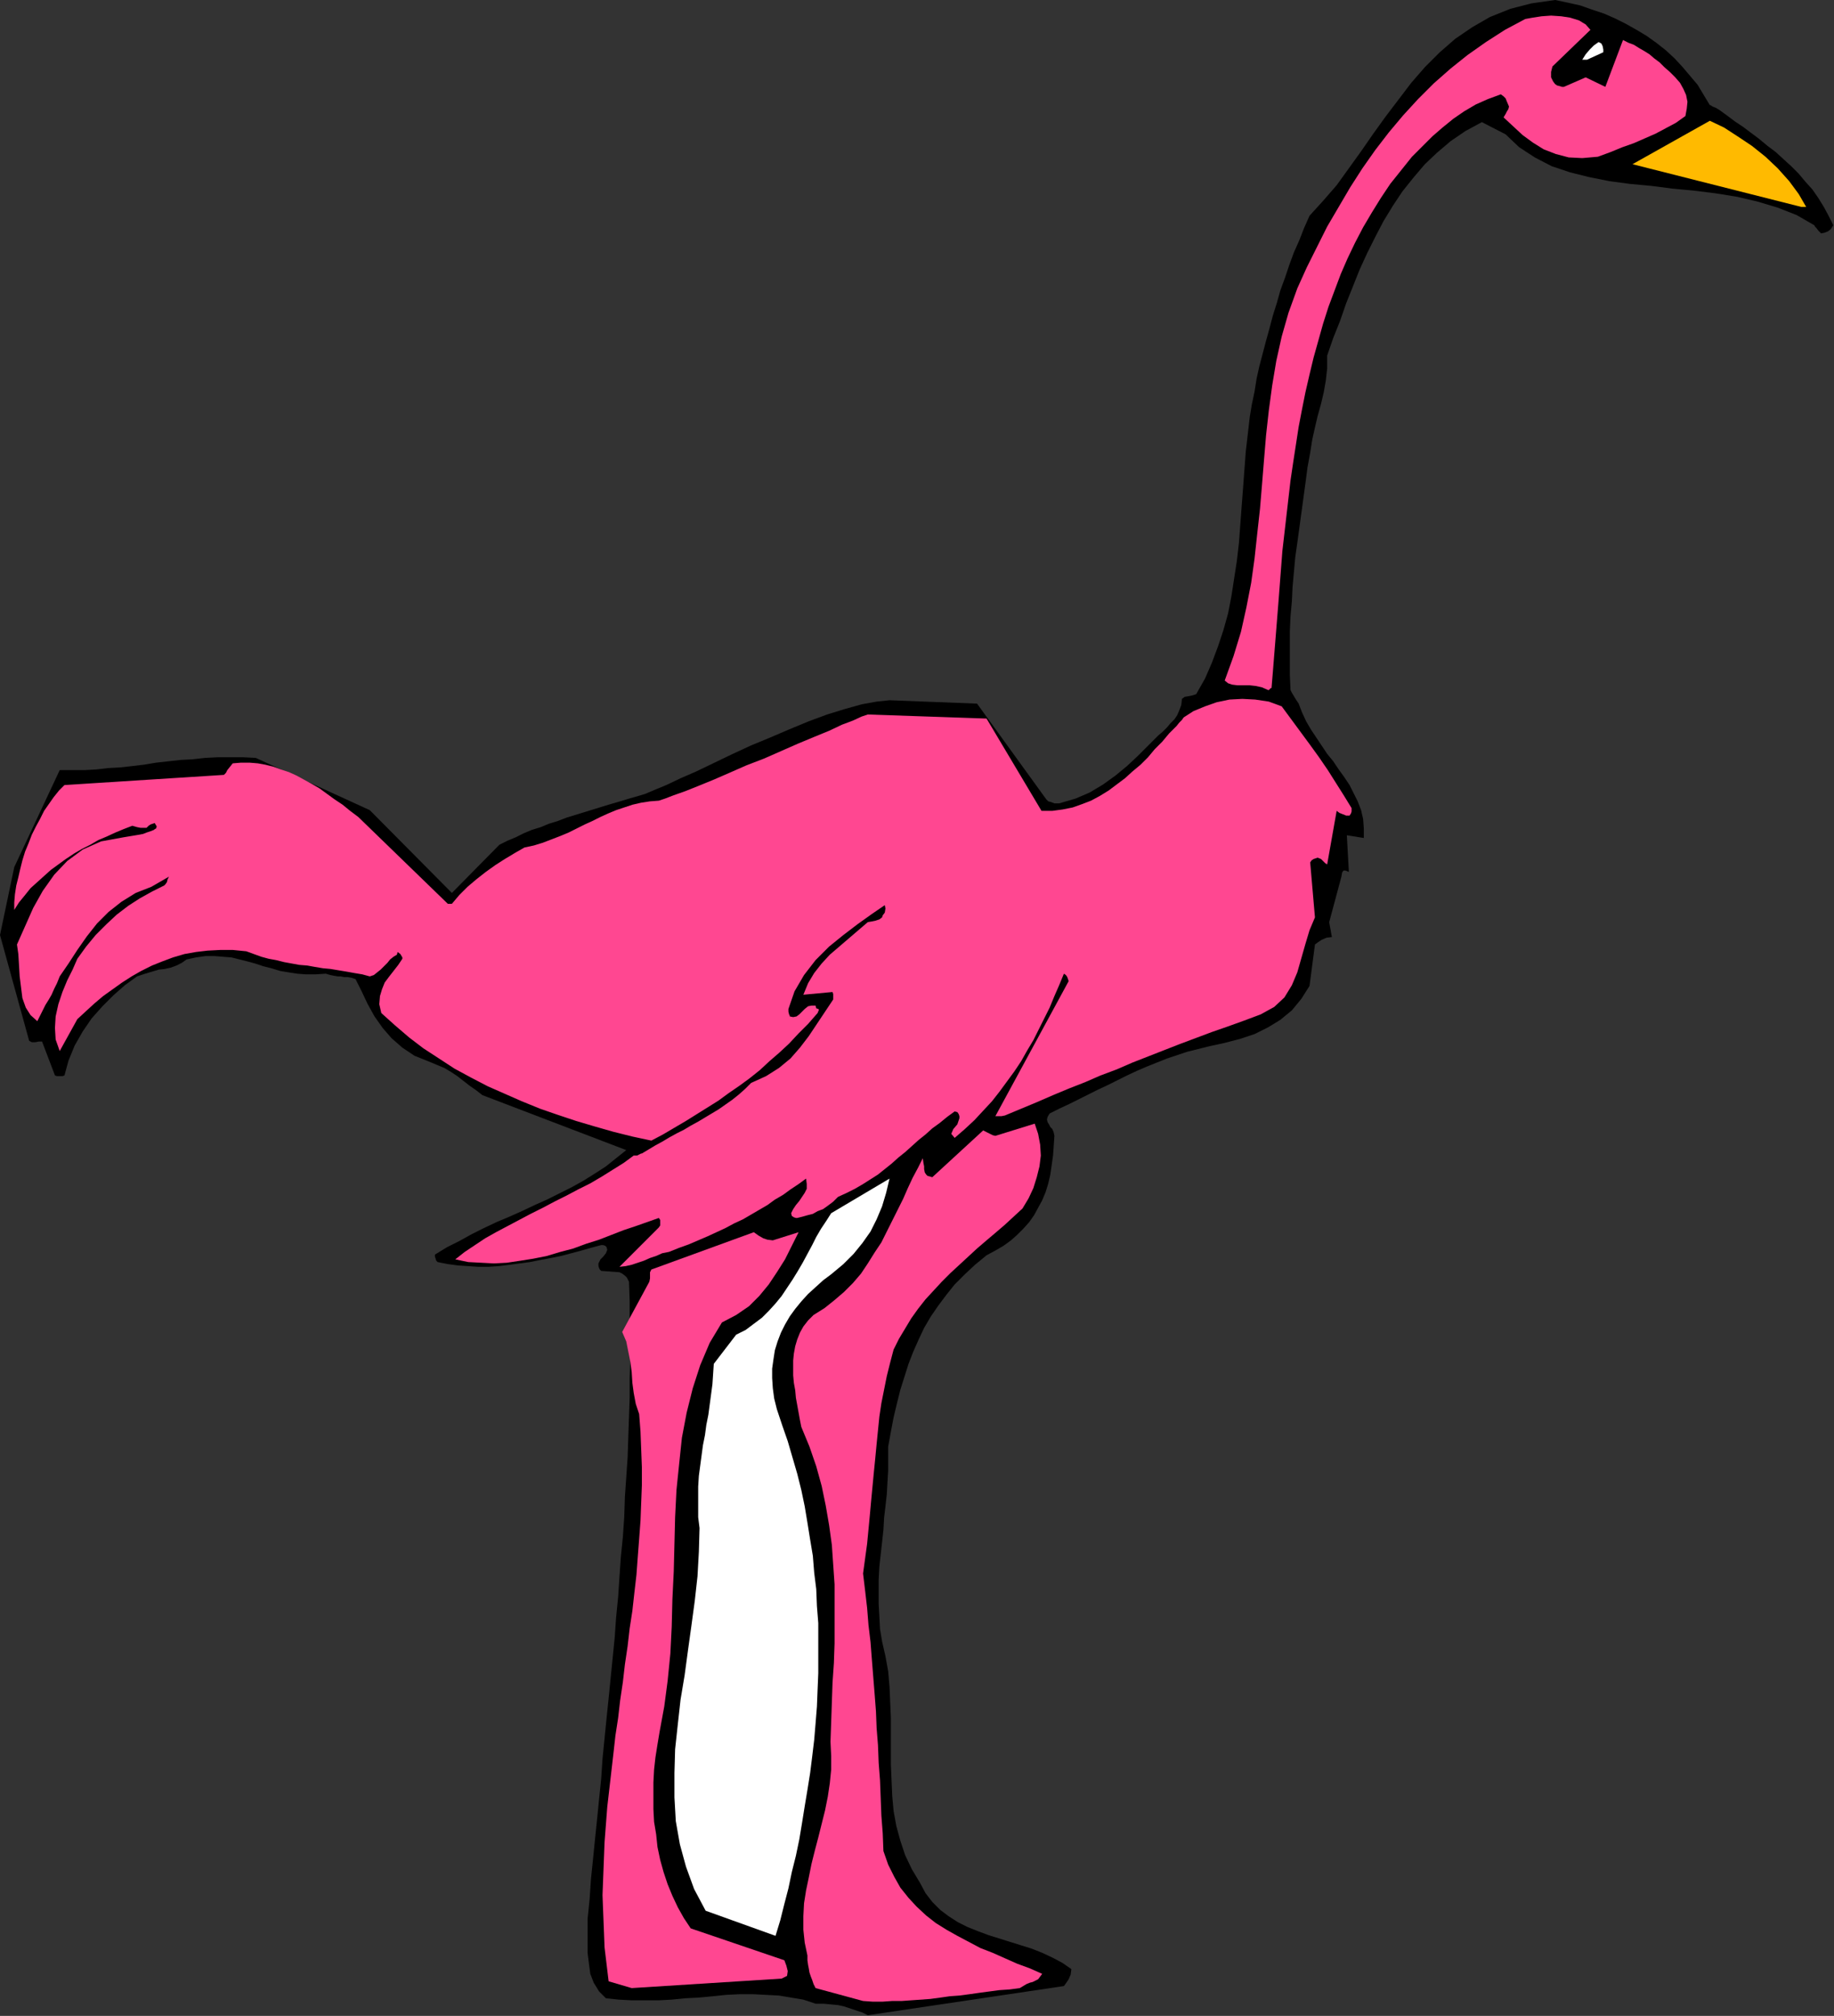
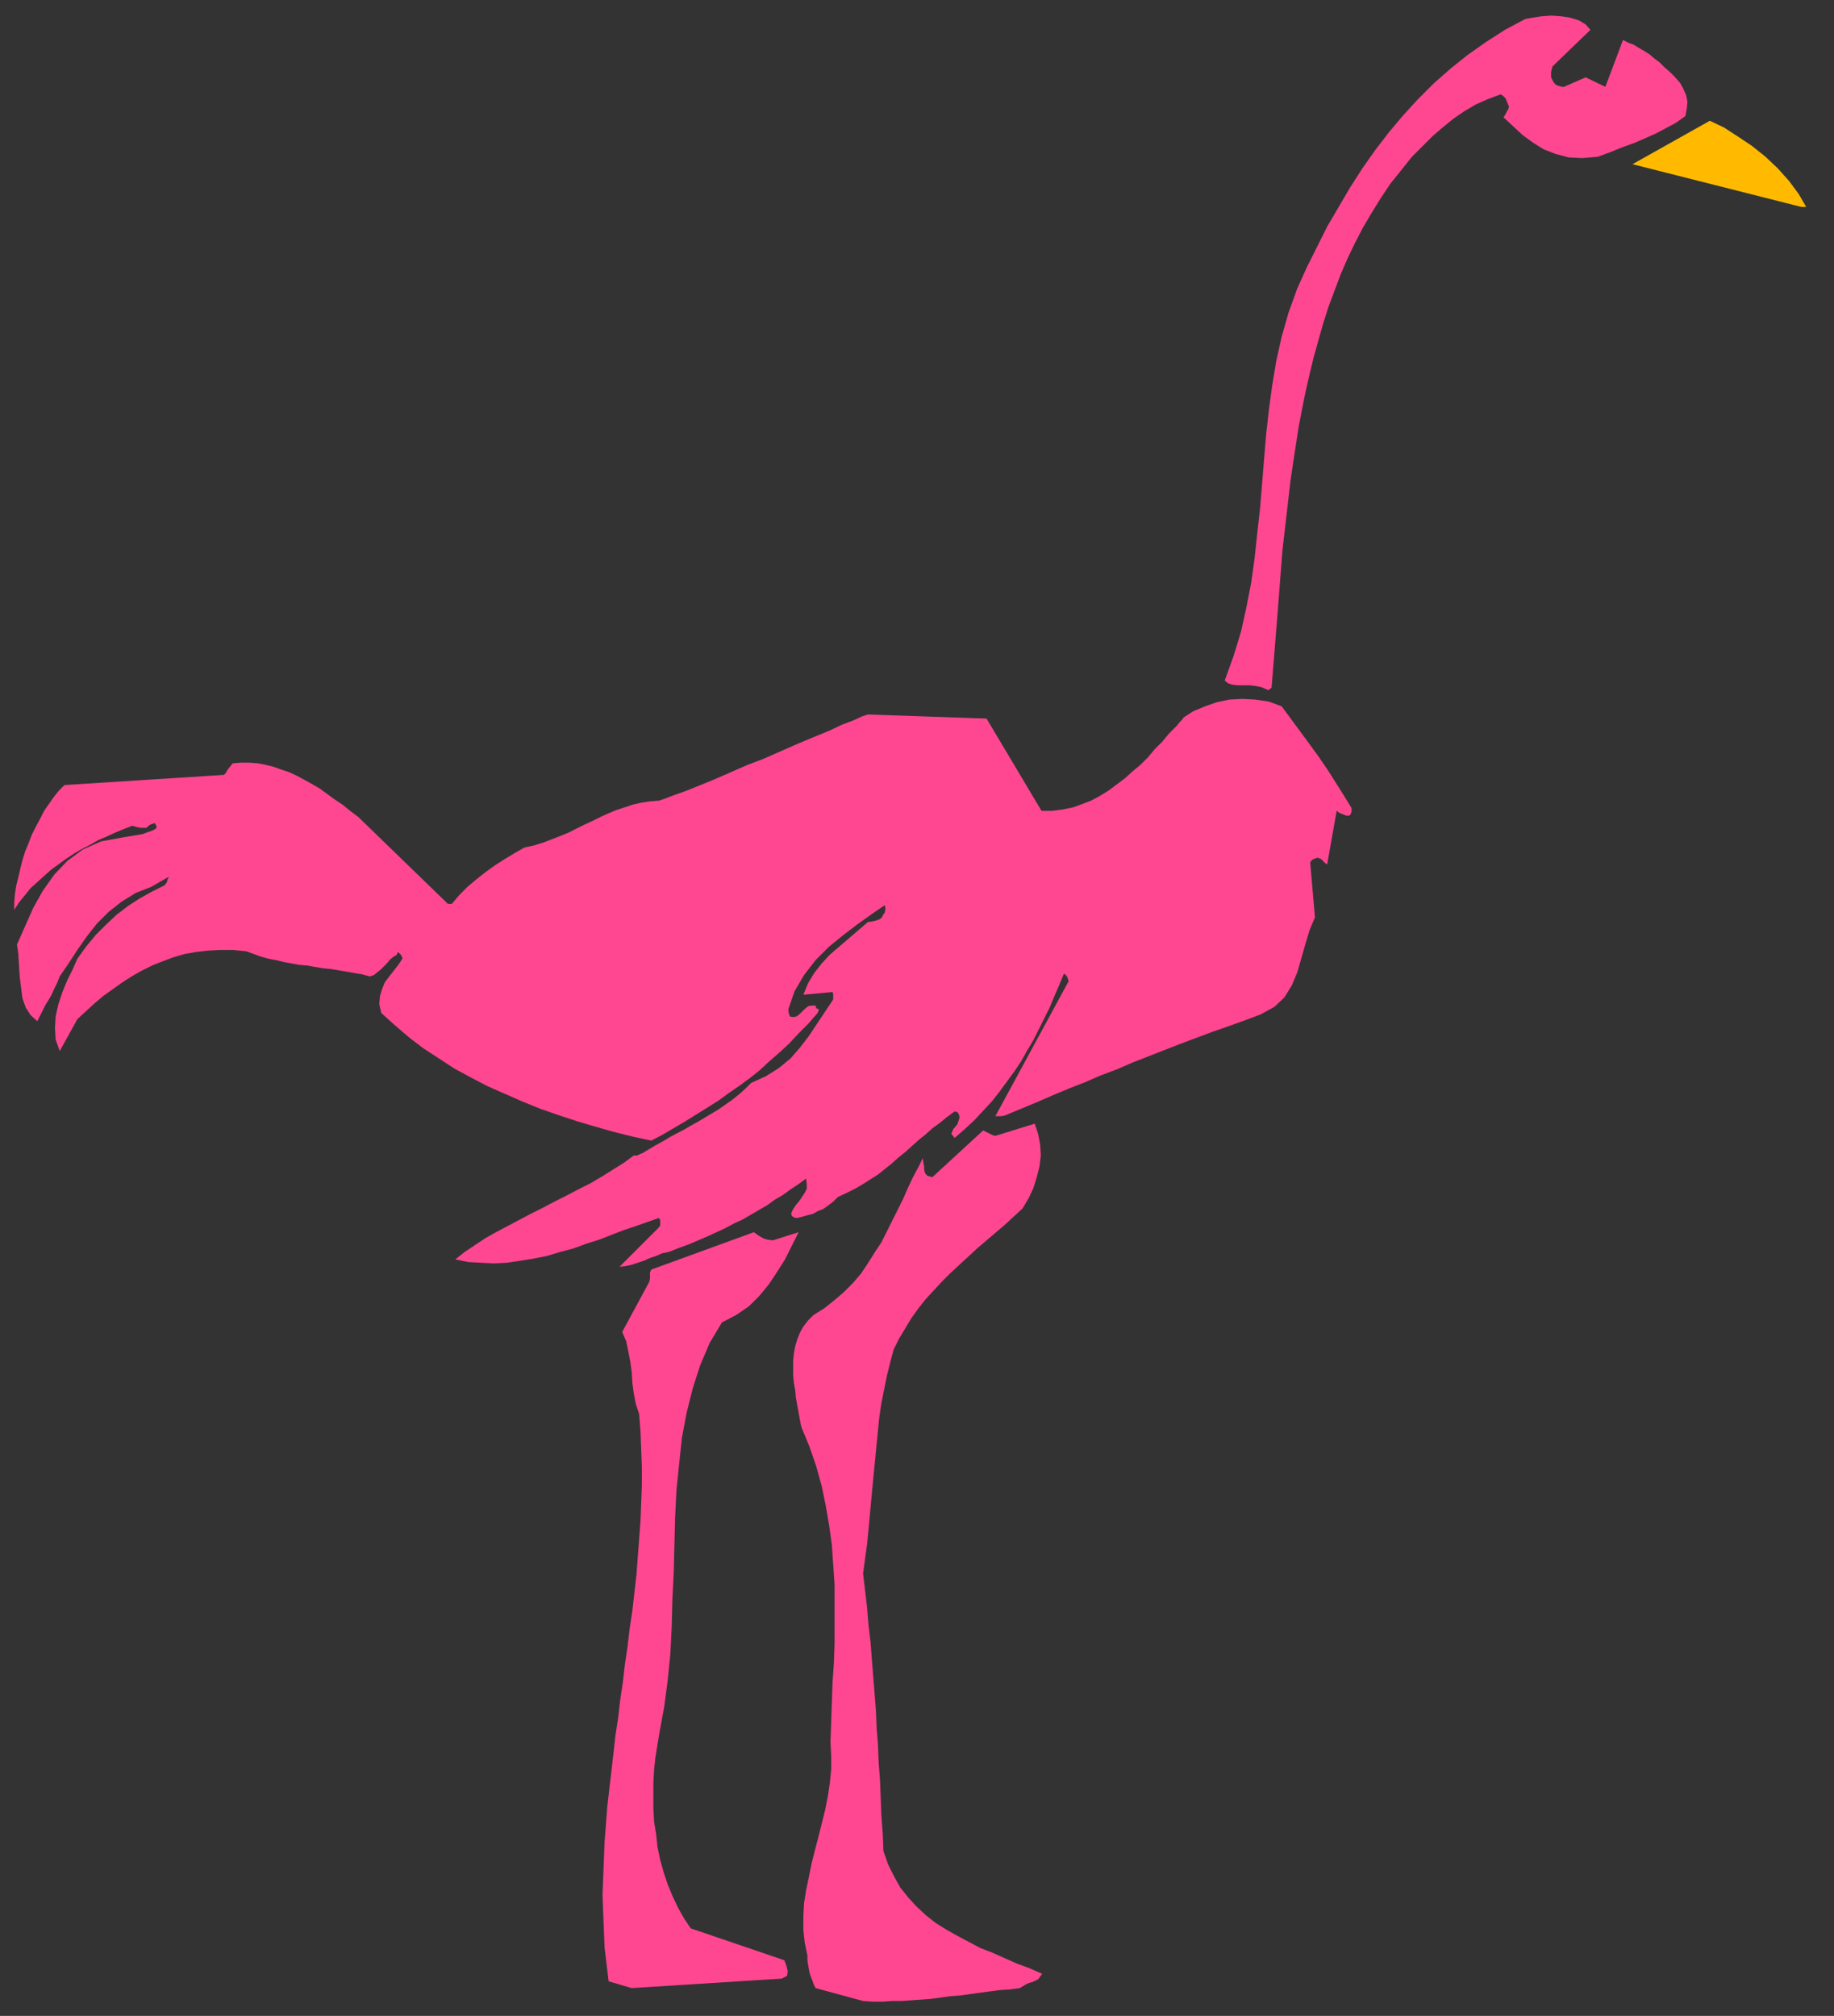
<svg xmlns="http://www.w3.org/2000/svg" xmlns:ns1="http://sodipodi.sourceforge.net/DTD/sodipodi-0.dtd" xmlns:ns2="http://www.inkscape.org/namespaces/inkscape" version="1.0" width="68.656mm" height="75.463mm" id="svg23" ns1:docname="AD000653.WMF">
  <rect width="100%" height="100%" fill="#333333" stroke="none" />
  <ns1:namedview pagecolor="#ffffff" bordercolor="#666666" borderopacity="1" objecttolerance="10" gridtolerance="10" guidetolerance="10" ns2:pageopacity="0" ns2:pageshadow="2" ns2:window-width="640" ns2:window-height="480" id="namedview25" />
  <defs id="defs3">
    <pattern id="WMFhbasepattern" patternUnits="userSpaceOnUse" width="6" height="6" x="0" y="0" />
  </defs>
-   <path style="fill:#000000;fill-rule:evenodd;fill-opacity:1;stroke:none;" d="  M 52.32,114.624   L 63.936,126.336   L 70.656,119.52   L 71.808,118.944   L 72.96,118.464   L 74.112,117.888   L 75.264,117.408   L 76.512,117.024   L 77.664,116.544   L 78.912,116.16   L 80.16,115.68   L 81.408,115.296   L 82.656,114.912   L 83.904,114.528   L 85.152,114.144   L 86.4,113.76   L 87.744,113.376   L 88.992,112.992   L 90.336,112.608   L 91.296,112.32   L 92.64,111.744   L 94.272,111.072   L 96.288,110.112   L 98.496,109.152   L 100.896,108   L 103.488,106.752   L 106.176,105.504   L 108.96,104.352   L 111.648,103.2   L 114.432,102.048   L 117.024,101.088   L 119.52,100.32   L 121.92,99.648   L 124.032,99.264   L 125.856,99.072   L 138.24,99.552   L 148.032,113.088   L 148.32,113.376   L 148.704,113.472   L 149.184,113.664   L 149.856,113.664   L 152.16,112.992   L 154.176,112.128   L 156.096,110.976   L 157.824,109.728   L 159.456,108.384   L 160.992,106.944   L 162.432,105.504   L 163.872,104.064   L 164.544,103.488   L 165.12,102.912   L 165.6,102.336   L 166.176,101.76   L 166.56,101.184   L 166.848,100.512   L 167.136,99.744   L 167.232,98.88   L 167.616,98.592   L 168.192,98.496   L 168.672,98.4   L 169.248,98.208   L 170.496,96   L 171.456,93.792   L 172.32,91.488   L 173.088,89.184   L 173.76,86.784   L 174.24,84.288   L 174.624,81.792   L 175.008,79.296   L 175.296,76.8   L 175.488,74.208   L 175.68,71.616   L 175.872,69.12   L 176.064,66.528   L 176.256,63.936   L 176.544,61.44   L 176.832,58.944   L 177.12,57.216   L 177.504,55.392   L 177.792,53.568   L 178.176,51.84   L 178.656,50.016   L 179.136,48.192   L 179.616,46.464   L 180.096,44.64   L 180.672,42.816   L 181.152,41.088   L 181.824,39.264   L 182.4,37.536   L 183.072,35.712   L 183.84,33.984   L 184.512,32.256   L 185.28,30.528   L 187.2,28.416   L 189.12,26.208   L 190.848,23.808   L 192.576,21.408   L 194.304,18.912   L 196.032,16.512   L 197.856,14.112   L 199.68,11.712   L 201.6,9.504   L 203.712,7.392   L 205.92,5.472   L 208.32,3.84   L 210.816,2.4   L 213.696,1.248   L 216.672,0.48   L 220.032,0   L 221.856,0.384   L 223.584,0.768   L 225.216,1.344   L 226.944,1.92   L 228.48,2.592   L 230.016,3.36   L 231.552,4.224   L 232.992,5.088   L 234.336,6.048   L 235.68,7.104   L 236.928,8.256   L 238.08,9.504   L 239.136,10.752   L 240.192,12   L 241.056,13.44   L 241.92,14.88   L 242.016,14.88   L 242.304,15.072   L 242.784,15.264   L 243.264,15.552   L 244.32,16.32   L 245.472,17.184   L 246.624,17.952   L 247.776,18.816   L 248.928,19.68   L 250.08,20.64   L 251.232,21.504   L 252.384,22.56   L 253.44,23.52   L 254.496,24.576   L 255.456,25.728   L 256.416,26.784   L 257.28,28.032   L 258.048,29.28   L 258.72,30.528   L 259.392,31.872   L 259.008,32.448   L 258.624,32.736   L 258.144,32.928   L 257.664,33.024   L 257.28,32.64   L 256.992,32.256   L 256.8,32.064   L 256.704,31.872   L 254.208,30.432   L 251.52,29.376   L 248.64,28.512   L 245.76,27.84   L 242.784,27.36   L 239.712,26.976   L 236.64,26.688   L 233.664,26.304   L 230.592,26.016   L 227.712,25.632   L 224.832,25.056   L 222.144,24.384   L 219.552,23.52   L 217.152,22.272   L 214.944,20.832   L 213.024,19.008   L 209.664,17.28   L 207.36,18.528   L 205.248,19.968   L 203.328,21.6   L 201.6,23.232   L 199.968,25.152   L 198.432,27.072   L 197.088,29.088   L 195.744,31.296   L 194.592,33.504   L 193.44,35.808   L 192.384,38.112   L 191.424,40.512   L 190.464,42.912   L 189.6,45.408   L 188.64,47.808   L 187.776,50.304   L 187.776,52.128   L 187.584,53.856   L 187.296,55.488   L 186.912,57.12   L 186.432,58.848   L 186.048,60.48   L 185.664,62.208   L 185.376,64.032   L 184.992,66.144   L 184.704,68.352   L 184.416,70.464   L 184.128,72.576   L 183.84,74.688   L 183.552,76.8   L 183.264,78.816   L 183.072,80.928   L 182.88,83.04   L 182.784,85.056   L 182.592,87.168   L 182.496,89.28   L 182.496,91.392   L 182.496,93.408   L 182.496,95.52   L 182.592,97.632   L 182.784,98.016   L 183.072,98.496   L 183.36,98.976   L 183.744,99.552   L 184.224,100.8   L 184.8,102.048   L 185.472,103.2   L 186.24,104.352   L 187.008,105.504   L 187.776,106.656   L 188.64,107.712   L 189.408,108.864   L 190.176,109.92   L 190.944,111.072   L 191.52,112.224   L 192.096,113.376   L 192.576,114.624   L 192.864,115.872   L 192.96,117.216   L 192.96,118.56   L 190.56,118.176   L 190.848,123.36   L 190.368,123.168   L 190.08,123.168   L 189.888,123.456   L 189.792,124.032   L 188.064,130.464   L 188.16,131.04   L 188.256,131.52   L 188.352,132.096   L 188.448,132.576   L 187.68,132.672   L 187.008,132.96   L 186.432,133.344   L 186.048,133.632   L 185.28,139.488   L 184.128,141.312   L 182.784,142.944   L 181.152,144.288   L 179.424,145.344   L 177.504,146.304   L 175.488,146.976   L 173.28,147.552   L 171.072,148.032   L 169.536,148.416   L 168,148.8   L 166.56,149.28   L 165.12,149.76   L 163.68,150.336   L 162.24,150.912   L 160.896,151.488   L 159.456,152.16   L 158.112,152.832   L 156.768,153.504   L 155.328,154.176   L 153.984,154.848   L 152.64,155.52   L 151.296,156.192   L 149.856,156.864   L 148.512,157.536   L 148.224,158.016   L 148.128,158.4   L 148.224,158.784   L 148.416,159.072   L 148.608,159.456   L 148.896,159.744   L 149.088,160.224   L 149.184,160.704   L 149.088,162.144   L 148.992,163.488   L 148.8,164.832   L 148.608,166.176   L 148.32,167.424   L 147.936,168.672   L 147.456,169.824   L 146.88,170.88   L 146.304,171.936   L 145.632,172.896   L 144.768,173.856   L 143.904,174.72   L 143.04,175.488   L 141.984,176.256   L 140.832,176.928   L 139.584,177.6   L 137.952,178.944   L 136.512,180.288   L 135.072,181.728   L 133.92,183.168   L 132.768,184.704   L 131.712,186.24   L 130.752,187.872   L 129.984,189.504   L 129.216,191.232   L 128.544,192.96   L 127.968,194.784   L 127.392,196.608   L 126.912,198.528   L 126.432,200.544   L 126.048,202.56   L 125.664,204.672   L 125.664,206.304   L 125.664,208.032   L 125.568,209.664   L 125.472,211.392   L 125.28,213.12   L 125.088,214.752   L 124.992,216.48   L 124.8,218.208   L 124.608,219.936   L 124.416,221.664   L 124.32,223.488   L 124.32,225.216   L 124.32,226.944   L 124.416,228.672   L 124.512,230.496   L 124.8,232.224   L 125.28,234.336   L 125.664,236.448   L 125.856,238.656   L 125.952,240.864   L 126.048,243.072   L 126.048,245.28   L 126.048,247.488   L 126.048,249.696   L 126.144,251.904   L 126.24,254.112   L 126.432,256.224   L 126.816,258.336   L 127.392,260.448   L 128.064,262.464   L 129.024,264.48   L 130.176,266.4   L 130.944,267.84   L 131.904,269.088   L 133.056,270.24   L 134.208,271.104   L 135.552,271.968   L 136.896,272.64   L 138.336,273.216   L 139.872,273.792   L 141.408,274.272   L 142.944,274.752   L 144.48,275.232   L 146.016,275.712   L 147.456,276.288   L 148.896,276.96   L 150.336,277.728   L 151.584,278.592   L 151.488,279.36   L 151.2,280.032   L 150.816,280.608   L 150.528,280.992   L 122.784,285.12   L 122.016,284.736   L 121.152,284.448   L 120.288,284.16   L 119.424,283.872   L 118.56,283.68   L 117.504,283.584   L 116.544,283.488   L 115.392,283.488   L 113.664,282.912   L 111.936,282.624   L 110.208,282.336   L 108.384,282.24   L 106.56,282.144   L 104.64,282.144   L 102.72,282.24   L 100.896,282.432   L 98.88,282.624   L 96.96,282.72   L 95.04,282.912   L 93.216,283.008   L 91.296,283.008   L 89.376,283.008   L 87.552,282.912   L 85.728,282.72   L 84.768,281.76   L 84,280.512   L 83.52,279.264   L 83.328,277.824   L 83.136,276.288   L 83.136,274.752   L 83.136,273.12   L 83.136,271.488   L 83.424,268.704   L 83.616,265.824   L 83.904,263.04   L 84.192,260.16   L 84.48,257.376   L 84.768,254.496   L 85.056,251.712   L 85.248,248.832   L 85.536,245.952   L 85.824,243.072   L 86.112,240.288   L 86.4,237.408   L 86.688,234.528   L 86.976,231.648   L 87.168,228.864   L 87.456,225.984   L 87.648,223.104   L 87.84,220.32   L 88.128,217.44   L 88.32,214.656   L 88.416,211.776   L 88.608,208.992   L 88.8,206.208   L 88.896,203.328   L 88.992,200.544   L 89.088,197.76   L 89.088,194.976   L 89.184,192.288   L 89.184,189.504   L 89.088,186.816   L 89.088,184.032   L 88.992,181.344   L 88.704,180.768   L 88.416,180.48   L 88.032,180.192   L 87.648,180   L 85.056,179.808   L 84.864,179.616   L 84.768,179.424   L 84.672,179.136   L 84.672,178.752   L 84.96,178.176   L 85.344,177.792   L 85.728,177.312   L 85.92,176.832   L 85.824,176.448   L 85.632,176.256   L 85.344,176.16   L 85.056,176.16   L 83.616,176.544   L 82.272,176.928   L 80.832,177.312   L 79.392,177.696   L 77.952,177.984   L 76.416,178.272   L 74.976,178.56   L 73.536,178.752   L 72.096,178.944   L 70.56,179.136   L 69.12,179.232   L 67.68,179.232   L 66.24,179.136   L 64.8,179.04   L 63.36,178.848   L 61.92,178.56   L 61.728,178.368   L 61.632,178.08   L 61.536,177.792   L 61.536,177.504   L 63.264,176.448   L 64.992,175.584   L 66.72,174.624   L 68.448,173.76   L 70.272,172.896   L 72.096,172.128   L 73.824,171.36   L 75.648,170.496   L 77.376,169.728   L 79.104,168.864   L 80.832,168   L 82.56,167.04   L 84.096,166.08   L 85.728,165.024   L 87.168,163.872   L 88.608,162.72   L 68.256,154.944   L 67.392,154.272   L 66.432,153.6   L 65.568,152.928   L 64.704,152.256   L 63.84,151.68   L 62.88,151.104   L 61.728,150.624   L 60.576,150.144   L 58.656,149.376   L 56.928,148.224   L 55.392,146.88   L 54.144,145.44   L 52.992,143.808   L 52.032,142.08   L 51.168,140.256   L 50.304,138.528   L 49.728,138.336   L 49.152,138.24   L 48.672,138.24   L 48.192,138.144   L 47.808,138.144   L 47.232,138.048   L 46.752,137.952   L 46.08,137.76   L 44.64,137.856   L 43.296,137.856   L 42.048,137.76   L 40.8,137.568   L 39.648,137.376   L 38.4,136.992   L 37.248,136.704   L 36.096,136.32   L 35.04,136.032   L 33.888,135.744   L 32.736,135.456   L 31.488,135.36   L 30.336,135.264   L 29.088,135.264   L 27.744,135.456   L 26.4,135.744   L 25.728,136.224   L 24.96,136.608   L 24.192,136.896   L 23.328,137.088   L 22.464,137.184   L 21.504,137.472   L 20.544,137.76   L 19.392,138.144   L 17.664,139.392   L 16.032,140.832   L 14.496,142.368   L 12.96,144.096   L 11.712,145.92   L 10.56,147.936   L 9.696,150.048   L 9.12,152.16   L 8.832,152.256   L 8.448,152.256   L 8.064,152.256   L 7.776,152.16   L 5.952,147.36   L 5.472,147.36   L 4.992,147.456   L 4.512,147.456   L 4.128,147.264   L 0,132.288   L 2.016,122.688   L 8.448,108.96   L 10.176,108.96   L 11.904,108.96   L 13.632,108.864   L 15.264,108.672   L 16.992,108.576   L 18.72,108.384   L 20.352,108.192   L 22.08,107.904   L 23.808,107.712   L 25.536,107.52   L 27.264,107.424   L 28.992,107.232   L 30.816,107.136   L 32.544,107.136   L 34.368,107.136   L 36.192,107.232   L 52.32,114.624  z " id="path5" />
  <path style="fill:#ff4791;fill-rule:evenodd;fill-opacity:1;stroke:none;" d="  M 50.688,115.584   L 63.36,127.872   L 63.456,127.872   L 63.648,127.872   L 63.84,127.872   L 63.936,127.872   L 64.992,126.624   L 66.144,125.472   L 67.392,124.416   L 68.736,123.36   L 70.08,122.4   L 71.424,121.536   L 72.864,120.672   L 74.208,119.904   L 75.552,119.616   L 76.8,119.232   L 78.048,118.752   L 79.296,118.272   L 80.448,117.792   L 81.6,117.216   L 82.752,116.64   L 83.808,116.16   L 84.96,115.584   L 86.016,115.104   L 87.168,114.624   L 88.32,114.24   L 89.472,113.856   L 90.72,113.568   L 91.968,113.376   L 93.216,113.28   L 94.08,112.992   L 95.328,112.512   L 96.96,111.936   L 98.88,111.168   L 100.992,110.304   L 103.2,109.344   L 105.6,108.288   L 108.096,107.328   L 110.496,106.272   L 112.896,105.216   L 115.2,104.256   L 117.312,103.392   L 119.136,102.528   L 120.672,101.952   L 121.92,101.376   L 122.784,101.088   L 139.584,101.664   L 147.36,114.72   L 148.896,114.72   L 150.336,114.528   L 151.776,114.24   L 153.12,113.76   L 154.368,113.28   L 155.616,112.608   L 156.864,111.84   L 158.016,110.976   L 159.168,110.112   L 160.224,109.152   L 161.376,108.192   L 162.432,107.136   L 163.392,105.984   L 164.448,104.928   L 165.408,103.776   L 166.464,102.72   L 166.848,102.24   L 167.232,101.856   L 167.424,101.568   L 167.52,101.472   L 168.864,100.608   L 170.496,99.936   L 172.128,99.36   L 173.952,98.976   L 175.776,98.88   L 177.6,98.976   L 179.52,99.264   L 181.344,99.936   L 182.688,101.76   L 184.032,103.584   L 185.376,105.408   L 186.624,107.136   L 187.872,108.96   L 189.024,110.784   L 190.176,112.608   L 191.232,114.336   L 191.232,114.528   L 191.232,114.816   L 191.136,115.104   L 190.944,115.392   L 190.464,115.392   L 189.984,115.2   L 189.504,115.008   L 189.12,114.72   L 187.776,122.304   L 187.488,122.112   L 187.2,121.824   L 186.912,121.536   L 186.432,121.344   L 186.144,121.44   L 185.856,121.536   L 185.568,121.728   L 185.376,122.016   L 186.048,129.792   L 185.28,131.616   L 184.704,133.536   L 184.128,135.552   L 183.552,137.568   L 182.784,139.392   L 181.728,141.12   L 180.288,142.464   L 178.368,143.52   L 176.064,144.384   L 173.664,145.248   L 171.456,146.016   L 169.152,146.88   L 166.848,147.744   L 164.64,148.608   L 162.432,149.472   L 160.224,150.336   L 158.016,151.296   L 155.712,152.16   L 153.504,153.12   L 151.296,153.984   L 148.992,154.944   L 146.784,155.904   L 144.48,156.864   L 142.176,157.824   L 141.696,157.92   L 141.216,157.92   L 140.928,157.92   L 140.832,157.92   L 151.2,138.816   L 151.104,138.528   L 151.008,138.24   L 150.816,137.952   L 150.528,137.76   L 149.856,139.392   L 149.184,140.928   L 148.512,142.56   L 147.744,144.096   L 146.976,145.632   L 146.208,147.168   L 145.344,148.608   L 144.48,150.144   L 143.52,151.584   L 142.464,153.024   L 141.408,154.464   L 140.352,155.808   L 139.104,157.152   L 137.856,158.496   L 136.512,159.744   L 135.072,160.992   L 134.592,160.416   L 134.88,159.744   L 135.456,159.072   L 135.744,158.208   L 135.744,157.92   L 135.648,157.632   L 135.456,157.344   L 135.072,157.248   L 134.016,158.016   L 132.96,158.88   L 131.904,159.648   L 130.944,160.512   L 129.984,161.28   L 129.024,162.144   L 128.064,163.008   L 127.104,163.776   L 126.144,164.64   L 125.184,165.408   L 124.224,166.176   L 123.168,166.848   L 122.112,167.52   L 120.96,168.192   L 119.808,168.768   L 118.56,169.344   L 117.888,170.016   L 117.12,170.592   L 116.448,171.072   L 115.68,171.36   L 115.008,171.744   L 114.24,171.936   L 113.568,172.128   L 112.8,172.32   L 112.608,172.32   L 112.32,172.224   L 112.032,172.032   L 111.936,171.648   L 112.224,171.072   L 112.608,170.496   L 113.088,169.92   L 113.472,169.344   L 113.856,168.768   L 114.144,168.192   L 114.144,167.52   L 114.048,166.752   L 112.992,167.52   L 111.84,168.288   L 110.784,169.056   L 109.632,169.728   L 108.576,170.496   L 107.424,171.168   L 106.272,171.84   L 105.12,172.512   L 103.872,173.088   L 102.624,173.76   L 101.376,174.336   L 100.128,174.912   L 98.784,175.488   L 97.44,176.064   L 96.096,176.544   L 94.656,177.12   L 93.696,177.312   L 92.832,177.696   L 91.968,177.984   L 91.104,178.368   L 90.24,178.656   L 89.376,178.944   L 88.512,179.136   L 87.648,179.232   L 93.216,173.664   L 93.408,173.376   L 93.408,172.992   L 93.408,172.608   L 93.216,172.32   L 91.584,172.896   L 89.952,173.472   L 88.224,174.048   L 86.496,174.72   L 84.768,175.392   L 82.944,175.968   L 81.12,176.64   L 79.296,177.12   L 77.376,177.696   L 75.456,178.08   L 73.632,178.368   L 71.712,178.656   L 69.888,178.752   L 68.064,178.656   L 66.24,178.56   L 64.416,178.176   L 65.76,177.12   L 67.2,176.16   L 68.64,175.2   L 70.176,174.336   L 71.808,173.472   L 73.44,172.608   L 75.072,171.744   L 76.8,170.88   L 78.432,170.016   L 80.16,169.152   L 81.792,168.288   L 83.52,167.424   L 85.152,166.464   L 86.688,165.504   L 88.224,164.544   L 89.664,163.488   L 90.144,163.488   L 90.528,163.296   L 90.72,163.2   L 90.816,163.2   L 91.776,162.624   L 92.736,162.048   L 93.792,161.472   L 94.752,160.896   L 95.808,160.32   L 96.768,159.84   L 97.728,159.264   L 98.784,158.688   L 99.744,158.112   L 100.704,157.536   L 101.664,156.96   L 102.624,156.288   L 103.584,155.616   L 104.544,154.848   L 105.408,154.08   L 106.272,153.216   L 108.384,152.256   L 110.208,151.104   L 111.84,149.76   L 113.184,148.224   L 114.432,146.592   L 115.584,144.864   L 116.736,143.136   L 117.888,141.408   L 117.888,141.216   L 117.888,140.928   L 117.888,140.64   L 117.792,140.352   L 113.664,140.736   L 114.336,139.104   L 115.2,137.664   L 116.256,136.32   L 117.408,135.072   L 118.752,133.92   L 120.096,132.768   L 121.44,131.616   L 122.784,130.464   L 123.36,130.368   L 123.84,130.272   L 124.416,130.08   L 124.8,129.792   L 124.896,129.504   L 125.184,129.12   L 125.28,128.544   L 125.184,128.064   L 123.36,129.312   L 121.344,130.752   L 119.328,132.288   L 117.312,133.92   L 115.392,135.84   L 113.76,137.952   L 112.416,140.256   L 111.552,142.752   L 111.552,143.136   L 111.648,143.52   L 111.744,143.712   L 111.744,143.808   L 112.224,143.904   L 112.704,143.808   L 113.088,143.52   L 113.472,143.136   L 113.856,142.752   L 114.336,142.368   L 114.816,142.272   L 115.392,142.272   L 115.488,142.656   L 115.776,142.752   L 115.872,142.848   L 115.68,143.328   L 114.336,144.864   L 112.992,146.208   L 111.648,147.648   L 110.304,148.896   L 108.864,150.144   L 107.52,151.392   L 106.08,152.544   L 104.64,153.6   L 103.104,154.656   L 101.664,155.712   L 100.128,156.672   L 98.592,157.632   L 97.056,158.592   L 95.424,159.552   L 93.792,160.512   L 92.16,161.376   L 89.472,160.8   L 86.784,160.128   L 84.096,159.36   L 81.504,158.592   L 78.912,157.728   L 76.416,156.864   L 73.824,155.808   L 71.424,154.752   L 69.024,153.696   L 66.624,152.448   L 64.32,151.2   L 62.112,149.76   L 59.904,148.32   L 57.888,146.784   L 55.872,145.056   L 53.952,143.328   L 53.664,142.08   L 53.76,140.928   L 54.048,139.968   L 54.432,139.008   L 55.008,138.24   L 55.68,137.376   L 56.352,136.512   L 56.928,135.648   L 56.928,135.456   L 56.64,134.976   L 56.256,134.688   L 56.16,135.072   L 55.68,135.36   L 55.2,135.744   L 54.816,136.224   L 54.336,136.704   L 53.856,137.184   L 53.376,137.568   L 52.896,137.952   L 52.32,138.144   L 51.264,137.856   L 50.112,137.664   L 49.056,137.472   L 47.904,137.28   L 46.752,137.088   L 45.696,136.992   L 44.544,136.8   L 43.488,136.608   L 42.336,136.512   L 41.28,136.32   L 40.224,136.128   L 39.072,135.84   L 38.016,135.648   L 36.96,135.36   L 35.904,134.976   L 34.848,134.592   L 32.928,134.4   L 31.2,134.4   L 29.376,134.496   L 27.744,134.688   L 26.112,134.976   L 24.48,135.456   L 22.944,136.032   L 21.504,136.608   L 19.968,137.376   L 18.624,138.144   L 17.28,139.008   L 15.936,139.968   L 14.592,140.928   L 13.344,141.984   L 12.192,143.04   L 10.944,144.192   L 8.448,148.704   L 7.872,147.072   L 7.776,145.44   L 7.872,143.808   L 8.256,142.08   L 8.832,140.352   L 9.504,138.72   L 10.272,137.184   L 10.944,135.648   L 12.192,133.92   L 13.536,132.288   L 15.072,130.752   L 16.512,129.408   L 18.144,128.16   L 19.776,127.104   L 21.504,126.144   L 23.232,125.28   L 23.424,125.088   L 23.616,124.8   L 23.712,124.416   L 23.904,124.032   L 21.408,125.472   L 19.2,126.336   L 17.184,127.584   L 15.36,129.024   L 13.728,130.656   L 12.288,132.48   L 10.944,134.4   L 9.696,136.32   L 8.448,138.144   L 8.064,139.104   L 7.68,139.872   L 7.296,140.736   L 6.912,141.408   L 6.432,142.176   L 6.048,142.944   L 5.664,143.712   L 5.28,144.48   L 4.32,143.616   L 3.648,142.56   L 3.168,141.216   L 2.976,139.68   L 2.784,138.144   L 2.688,136.512   L 2.592,134.976   L 2.4,133.632   L 3.552,131.04   L 4.704,128.448   L 6.048,126.048   L 7.68,123.744   L 9.504,121.824   L 11.712,120.192   L 14.304,119.04   L 17.472,118.464   L 18.048,118.368   L 18.624,118.272   L 19.2,118.176   L 19.776,118.08   L 20.256,117.984   L 20.736,117.792   L 21.312,117.6   L 21.792,117.408   L 21.888,117.312   L 22.08,117.216   L 22.176,116.928   L 21.888,116.448   L 21.6,116.544   L 21.312,116.64   L 21.024,116.832   L 20.736,117.12   L 20.256,117.12   L 19.872,117.12   L 19.392,117.024   L 18.72,116.832   L 17.472,117.312   L 16.32,117.792   L 15.072,118.368   L 13.92,118.848   L 12.768,119.52   L 11.616,120.096   L 10.464,120.768   L 9.312,121.536   L 8.256,122.304   L 7.2,123.072   L 6.24,123.936   L 5.28,124.8   L 4.32,125.664   L 3.552,126.624   L 2.688,127.68   L 2.016,128.736   L 2.016,127.68   L 2.112,126.528   L 2.304,125.28   L 2.592,124.128   L 2.88,122.88   L 3.168,121.728   L 3.552,120.48   L 4.032,119.328   L 4.512,118.08   L 5.088,116.928   L 5.664,115.872   L 6.24,114.72   L 6.912,113.76   L 7.584,112.8   L 8.352,111.84   L 9.12,111.072   L 31.68,109.632   L 31.968,109.344   L 32.16,108.96   L 32.544,108.48   L 32.928,108   L 34.08,107.904   L 35.328,107.904   L 36.48,108   L 37.536,108.192   L 38.688,108.48   L 39.744,108.864   L 40.896,109.248   L 41.952,109.728   L 43.008,110.304   L 44.064,110.88   L 45.216,111.552   L 46.272,112.32   L 47.328,113.088   L 48.48,113.856   L 49.536,114.72   L 50.688,115.584  z " id="path7" />
  <path style="fill:#ff4791;fill-rule:evenodd;fill-opacity:1;stroke:none;" d="  M 122.112,283.104   L 123.456,283.2   L 124.896,283.2   L 126.24,283.104   L 127.584,283.104   L 128.928,283.008   L 130.272,282.912   L 131.616,282.816   L 133.056,282.624   L 134.4,282.432   L 135.744,282.336   L 137.184,282.144   L 138.528,281.952   L 139.968,281.76   L 141.408,281.568   L 142.848,281.472   L 144.288,281.28   L 144.768,280.992   L 145.248,280.704   L 145.728,280.512   L 146.112,280.416   L 146.496,280.224   L 146.88,280.032   L 147.168,279.648   L 147.456,279.264   L 145.728,278.496   L 143.904,277.824   L 142.176,277.056   L 140.448,276.288   L 138.72,275.616   L 137.088,274.752   L 135.456,273.888   L 133.92,273.024   L 132.384,272.064   L 131.04,271.008   L 129.696,269.76   L 128.544,268.512   L 127.392,267.072   L 126.528,265.536   L 125.664,263.808   L 124.992,261.888   L 124.896,259.392   L 124.704,256.896   L 124.608,254.4   L 124.512,251.904   L 124.32,249.408   L 124.224,246.912   L 124.032,244.512   L 123.936,242.112   L 123.744,239.616   L 123.552,237.216   L 123.36,234.816   L 123.168,232.32   L 122.88,229.92   L 122.688,227.52   L 122.4,225.024   L 122.112,222.624   L 122.4,220.512   L 122.688,218.4   L 122.88,216.384   L 123.072,214.368   L 123.264,212.256   L 123.456,210.24   L 123.648,208.224   L 123.84,206.304   L 124.032,204.288   L 124.224,202.368   L 124.416,200.448   L 124.704,198.528   L 125.088,196.608   L 125.472,194.688   L 125.952,192.768   L 126.432,190.944   L 127.2,189.408   L 128.064,187.968   L 128.928,186.528   L 129.888,185.184   L 130.944,183.84   L 132.096,182.592   L 133.248,181.344   L 134.496,180.096   L 135.744,178.944   L 136.992,177.792   L 138.24,176.64   L 139.584,175.488   L 140.832,174.432   L 142.176,173.28   L 143.424,172.128   L 144.672,170.976   L 145.536,169.536   L 146.208,168.096   L 146.688,166.56   L 147.072,165.024   L 147.264,163.488   L 147.168,161.952   L 146.88,160.416   L 146.4,158.976   L 140.832,160.704   L 140.448,160.608   L 140.064,160.416   L 139.68,160.224   L 139.104,159.936   L 131.904,166.56   L 131.616,166.464   L 131.232,166.368   L 131.04,166.176   L 130.848,165.888   L 130.752,165.408   L 130.752,165.024   L 130.656,164.544   L 130.56,163.872   L 129.888,165.216   L 129.12,166.656   L 128.448,168.096   L 127.776,169.632   L 127.008,171.168   L 126.24,172.704   L 125.472,174.24   L 124.704,175.776   L 123.744,177.216   L 122.784,178.752   L 121.824,180.192   L 120.672,181.536   L 119.424,182.784   L 118.08,183.936   L 116.64,185.088   L 115.104,186.048   L 114.336,186.816   L 113.664,187.68   L 113.184,188.544   L 112.8,189.504   L 112.512,190.464   L 112.32,191.52   L 112.224,192.48   L 112.224,193.536   L 112.224,194.592   L 112.32,195.648   L 112.512,196.704   L 112.608,197.76   L 112.8,198.816   L 112.992,199.872   L 113.184,200.928   L 113.376,201.888   L 114.528,204.672   L 115.488,207.456   L 116.256,210.24   L 116.832,213.024   L 117.312,215.808   L 117.696,218.592   L 117.888,221.376   L 118.08,224.16   L 118.08,226.944   L 118.08,229.728   L 118.08,232.512   L 117.984,235.296   L 117.792,238.08   L 117.696,240.864   L 117.6,243.648   L 117.504,246.432   L 117.6,248.448   L 117.6,250.368   L 117.408,252.288   L 117.12,254.208   L 116.736,256.128   L 116.256,258.048   L 115.776,259.968   L 115.296,261.792   L 114.816,263.712   L 114.432,265.632   L 114.048,267.456   L 113.76,269.28   L 113.664,271.104   L 113.664,273.024   L 113.856,274.848   L 114.24,276.672   L 114.24,277.344   L 114.336,278.016   L 114.432,278.496   L 114.528,279.072   L 114.72,279.648   L 114.912,280.128   L 115.104,280.704   L 115.392,281.28   L 122.112,283.104  z " id="path9" />
  <path style="fill:#ff4791;fill-rule:evenodd;fill-opacity:1;stroke:none;" d="  M 89.376,281.28   L 110.592,279.936   L 111.36,279.552   L 111.456,278.88   L 111.264,278.112   L 110.976,277.344   L 97.728,272.832   L 96.768,271.392   L 95.904,269.856   L 95.136,268.224   L 94.464,266.592   L 93.888,264.864   L 93.408,263.136   L 93.024,261.312   L 92.832,259.488   L 92.544,257.76   L 92.448,255.936   L 92.448,254.016   L 92.448,252.192   L 92.544,250.368   L 92.736,248.64   L 93.024,246.816   L 93.312,245.088   L 93.984,241.44   L 94.464,237.792   L 94.848,233.952   L 95.04,230.112   L 95.136,226.272   L 95.328,222.336   L 95.424,218.496   L 95.52,214.656   L 95.712,210.816   L 96.096,207.072   L 96.48,203.424   L 97.152,199.872   L 98.016,196.416   L 99.072,193.152   L 100.416,189.984   L 102.144,187.104   L 104.16,186.048   L 105.984,184.8   L 107.424,183.36   L 108.768,181.728   L 109.92,180   L 111.072,178.176   L 112.032,176.256   L 112.992,174.336   L 109.344,175.488   L 108.576,175.392   L 108,175.2   L 107.328,174.816   L 106.656,174.336   L 92.16,179.616   L 91.968,180   L 91.968,180.384   L 91.968,180.864   L 91.872,181.344   L 88.032,188.448   L 88.608,189.792   L 88.896,191.232   L 89.184,192.672   L 89.376,194.112   L 89.472,195.648   L 89.664,197.088   L 89.952,198.624   L 90.432,200.064   L 90.624,202.56   L 90.72,205.056   L 90.816,207.552   L 90.816,210.144   L 90.72,212.64   L 90.624,215.136   L 90.432,217.728   L 90.24,220.224   L 90.048,222.816   L 89.76,225.312   L 89.472,227.904   L 89.088,230.4   L 88.8,232.896   L 88.416,235.488   L 88.128,237.984   L 87.744,240.576   L 87.456,243.072   L 87.072,245.568   L 86.784,248.16   L 86.496,250.656   L 86.208,253.152   L 85.92,255.648   L 85.728,258.144   L 85.536,260.64   L 85.44,263.136   L 85.344,265.632   L 85.248,268.128   L 85.344,270.624   L 85.44,273.024   L 85.536,275.52   L 85.824,277.92   L 86.112,280.32   L 89.376,281.28  z " id="path11" />
-   <path style="fill:#ffffff;fill-rule:evenodd;fill-opacity:1;stroke:none;" d="  M 109.728,273.888   L 110.4,271.68   L 110.976,269.376   L 111.552,267.168   L 112.032,264.864   L 112.608,262.56   L 113.088,260.256   L 113.472,257.952   L 113.856,255.552   L 114.24,253.248   L 114.624,250.848   L 114.912,248.544   L 115.2,246.144   L 115.392,243.84   L 115.584,241.44   L 115.68,239.04   L 115.776,236.736   L 115.776,234.336   L 115.776,231.936   L 115.776,229.632   L 115.584,227.232   L 115.488,224.832   L 115.2,222.528   L 115.008,220.128   L 114.624,217.824   L 114.24,215.424   L 113.856,213.12   L 113.376,210.816   L 112.8,208.512   L 112.128,206.208   L 111.456,203.904   L 110.688,201.696   L 109.92,199.392   L 109.536,197.856   L 109.344,196.416   L 109.248,194.976   L 109.248,193.632   L 109.44,192.288   L 109.632,191.04   L 110.016,189.792   L 110.496,188.544   L 111.072,187.392   L 111.744,186.24   L 112.512,185.184   L 113.376,184.128   L 114.336,183.072   L 115.392,182.112   L 116.448,181.152   L 117.6,180.288   L 119.328,178.848   L 120.768,177.408   L 122.016,175.872   L 123.168,174.24   L 124.032,172.512   L 124.8,170.688   L 125.376,168.768   L 125.856,166.752   L 117.6,171.648   L 116.928,172.704   L 116.16,173.856   L 115.488,175.008   L 114.912,176.16   L 114.24,177.408   L 113.568,178.656   L 112.896,179.808   L 112.128,181.056   L 111.36,182.208   L 110.592,183.36   L 109.728,184.416   L 108.768,185.472   L 107.808,186.432   L 106.656,187.296   L 105.504,188.16   L 104.16,188.832   L 100.992,192.96   L 100.896,194.4   L 100.8,195.84   L 100.608,197.28   L 100.416,198.72   L 100.224,200.16   L 99.936,201.6   L 99.744,203.04   L 99.456,204.48   L 99.264,205.92   L 99.072,207.36   L 98.88,208.8   L 98.784,210.336   L 98.784,211.776   L 98.784,213.216   L 98.784,214.656   L 98.976,216.192   L 98.88,219.552   L 98.688,223.008   L 98.304,226.464   L 97.824,230.016   L 97.344,233.472   L 96.864,237.024   L 96.288,240.48   L 95.904,243.936   L 95.52,247.488   L 95.424,250.848   L 95.424,254.304   L 95.616,257.664   L 96.192,260.928   L 97.056,264.096   L 98.208,267.264   L 99.84,270.336   L 109.728,273.888  z " id="path13" />
  <path style="fill:#000000;fill-rule:evenodd;fill-opacity:1;stroke:none;" d="  M 104.832,109.632   L 108,107.904   L 104.832,109.632  z " id="path15" />
  <path style="fill:#ff4791;fill-rule:evenodd;fill-opacity:1;stroke:none;" d="  M 179.424,97.632   L 179.52,97.632   L 179.712,97.44   L 179.808,97.344   L 179.904,97.344   L 180.096,95.04   L 180.288,92.64   L 180.48,90.24   L 180.672,87.84   L 180.864,85.44   L 181.056,82.944   L 181.248,80.448   L 181.44,77.952   L 181.728,75.456   L 182.016,72.96   L 182.304,70.464   L 182.592,67.968   L 182.976,65.376   L 183.36,62.88   L 183.744,60.384   L 184.224,57.888   L 184.704,55.488   L 185.28,52.992   L 185.856,50.592   L 186.528,48.192   L 187.2,45.792   L 187.968,43.392   L 188.832,41.088   L 189.696,38.784   L 190.656,36.576   L 191.712,34.368   L 192.864,32.16   L 194.112,30.048   L 195.36,28.032   L 196.704,26.016   L 198.24,24.096   L 199.776,22.176   L 201.216,20.736   L 202.656,19.296   L 204.096,18.048   L 205.632,16.8   L 207.168,15.744   L 208.8,14.784   L 210.528,14.016   L 212.352,13.344   L 212.736,13.632   L 213.024,13.92   L 213.216,14.4   L 213.504,15.072   L 213.408,15.456   L 213.216,15.744   L 213.024,16.128   L 212.736,16.608   L 214.08,17.856   L 215.424,19.104   L 216.864,20.16   L 218.4,21.12   L 220.128,21.792   L 221.952,22.272   L 223.872,22.368   L 226.08,22.176   L 227.904,21.504   L 229.536,20.832   L 231.168,20.256   L 232.704,19.584   L 234.24,18.912   L 235.68,18.144   L 237.12,17.376   L 238.464,16.416   L 238.656,15.36   L 238.752,14.4   L 238.56,13.44   L 238.176,12.576   L 237.696,11.712   L 237.024,10.944   L 236.256,10.176   L 235.488,9.504   L 234.816,8.832   L 234.048,8.256   L 233.376,7.68   L 232.608,7.2   L 231.936,6.816   L 231.168,6.336   L 230.4,6.048   L 229.632,5.664   L 227.136,12.288   L 224.352,10.944   L 221.28,12.288   L 220.992,12.288   L 220.704,12.192   L 220.32,12.096   L 220.032,11.904   L 219.744,11.52   L 219.456,10.944   L 219.456,10.176   L 219.648,9.408   L 225.024,4.224   L 224.352,3.456   L 223.392,2.88   L 222.144,2.496   L 220.896,2.304   L 219.456,2.208   L 218.112,2.304   L 216.864,2.496   L 215.808,2.688   L 212.928,4.224   L 210.24,5.952   L 207.648,7.776   L 205.248,9.696   L 202.848,11.808   L 200.64,14.016   L 198.528,16.32   L 196.512,18.72   L 194.592,21.216   L 192.768,23.808   L 191.04,26.496   L 189.408,29.28   L 187.776,32.064   L 186.336,34.944   L 184.896,37.824   L 183.552,40.8   L 182.304,44.256   L 181.344,47.616   L 180.576,51.072   L 180,54.528   L 179.52,58.08   L 179.136,61.536   L 178.848,64.992   L 178.56,68.544   L 178.272,72   L 177.888,75.456   L 177.504,79.008   L 177.024,82.464   L 176.352,85.92   L 175.584,89.376   L 174.528,92.832   L 173.28,96.288   L 173.76,96.672   L 174.336,96.864   L 175.104,96.96   L 175.968,96.96   L 176.832,96.96   L 177.696,97.056   L 178.56,97.248   L 179.424,97.632  z " id="path17" />
  <path style="fill:#ffba00;fill-rule:evenodd;fill-opacity:1;stroke:none;" d="  M 254.88,29.28   L 254.976,29.28   L 255.264,29.28   L 255.456,29.28   L 255.552,29.28   L 254.496,27.456   L 253.152,25.632   L 251.52,23.808   L 249.792,22.176   L 247.872,20.64   L 245.856,19.296   L 243.936,18.048   L 241.92,17.088   L 230.976,23.232   L 254.88,29.28  z " id="path19" />
-   <path style="fill:#ffffff;fill-rule:evenodd;fill-opacity:1;stroke:none;" d="  M 224.544,8.448   L 226.848,7.392   L 226.848,7.008   L 226.752,6.528   L 226.56,6.144   L 226.176,5.952   L 225.504,6.432   L 224.928,7.008   L 224.352,7.68   L 223.872,8.448   L 223.968,8.448   L 224.256,8.448   L 224.448,8.448   L 224.544,8.448  z " id="path21" />
</svg>